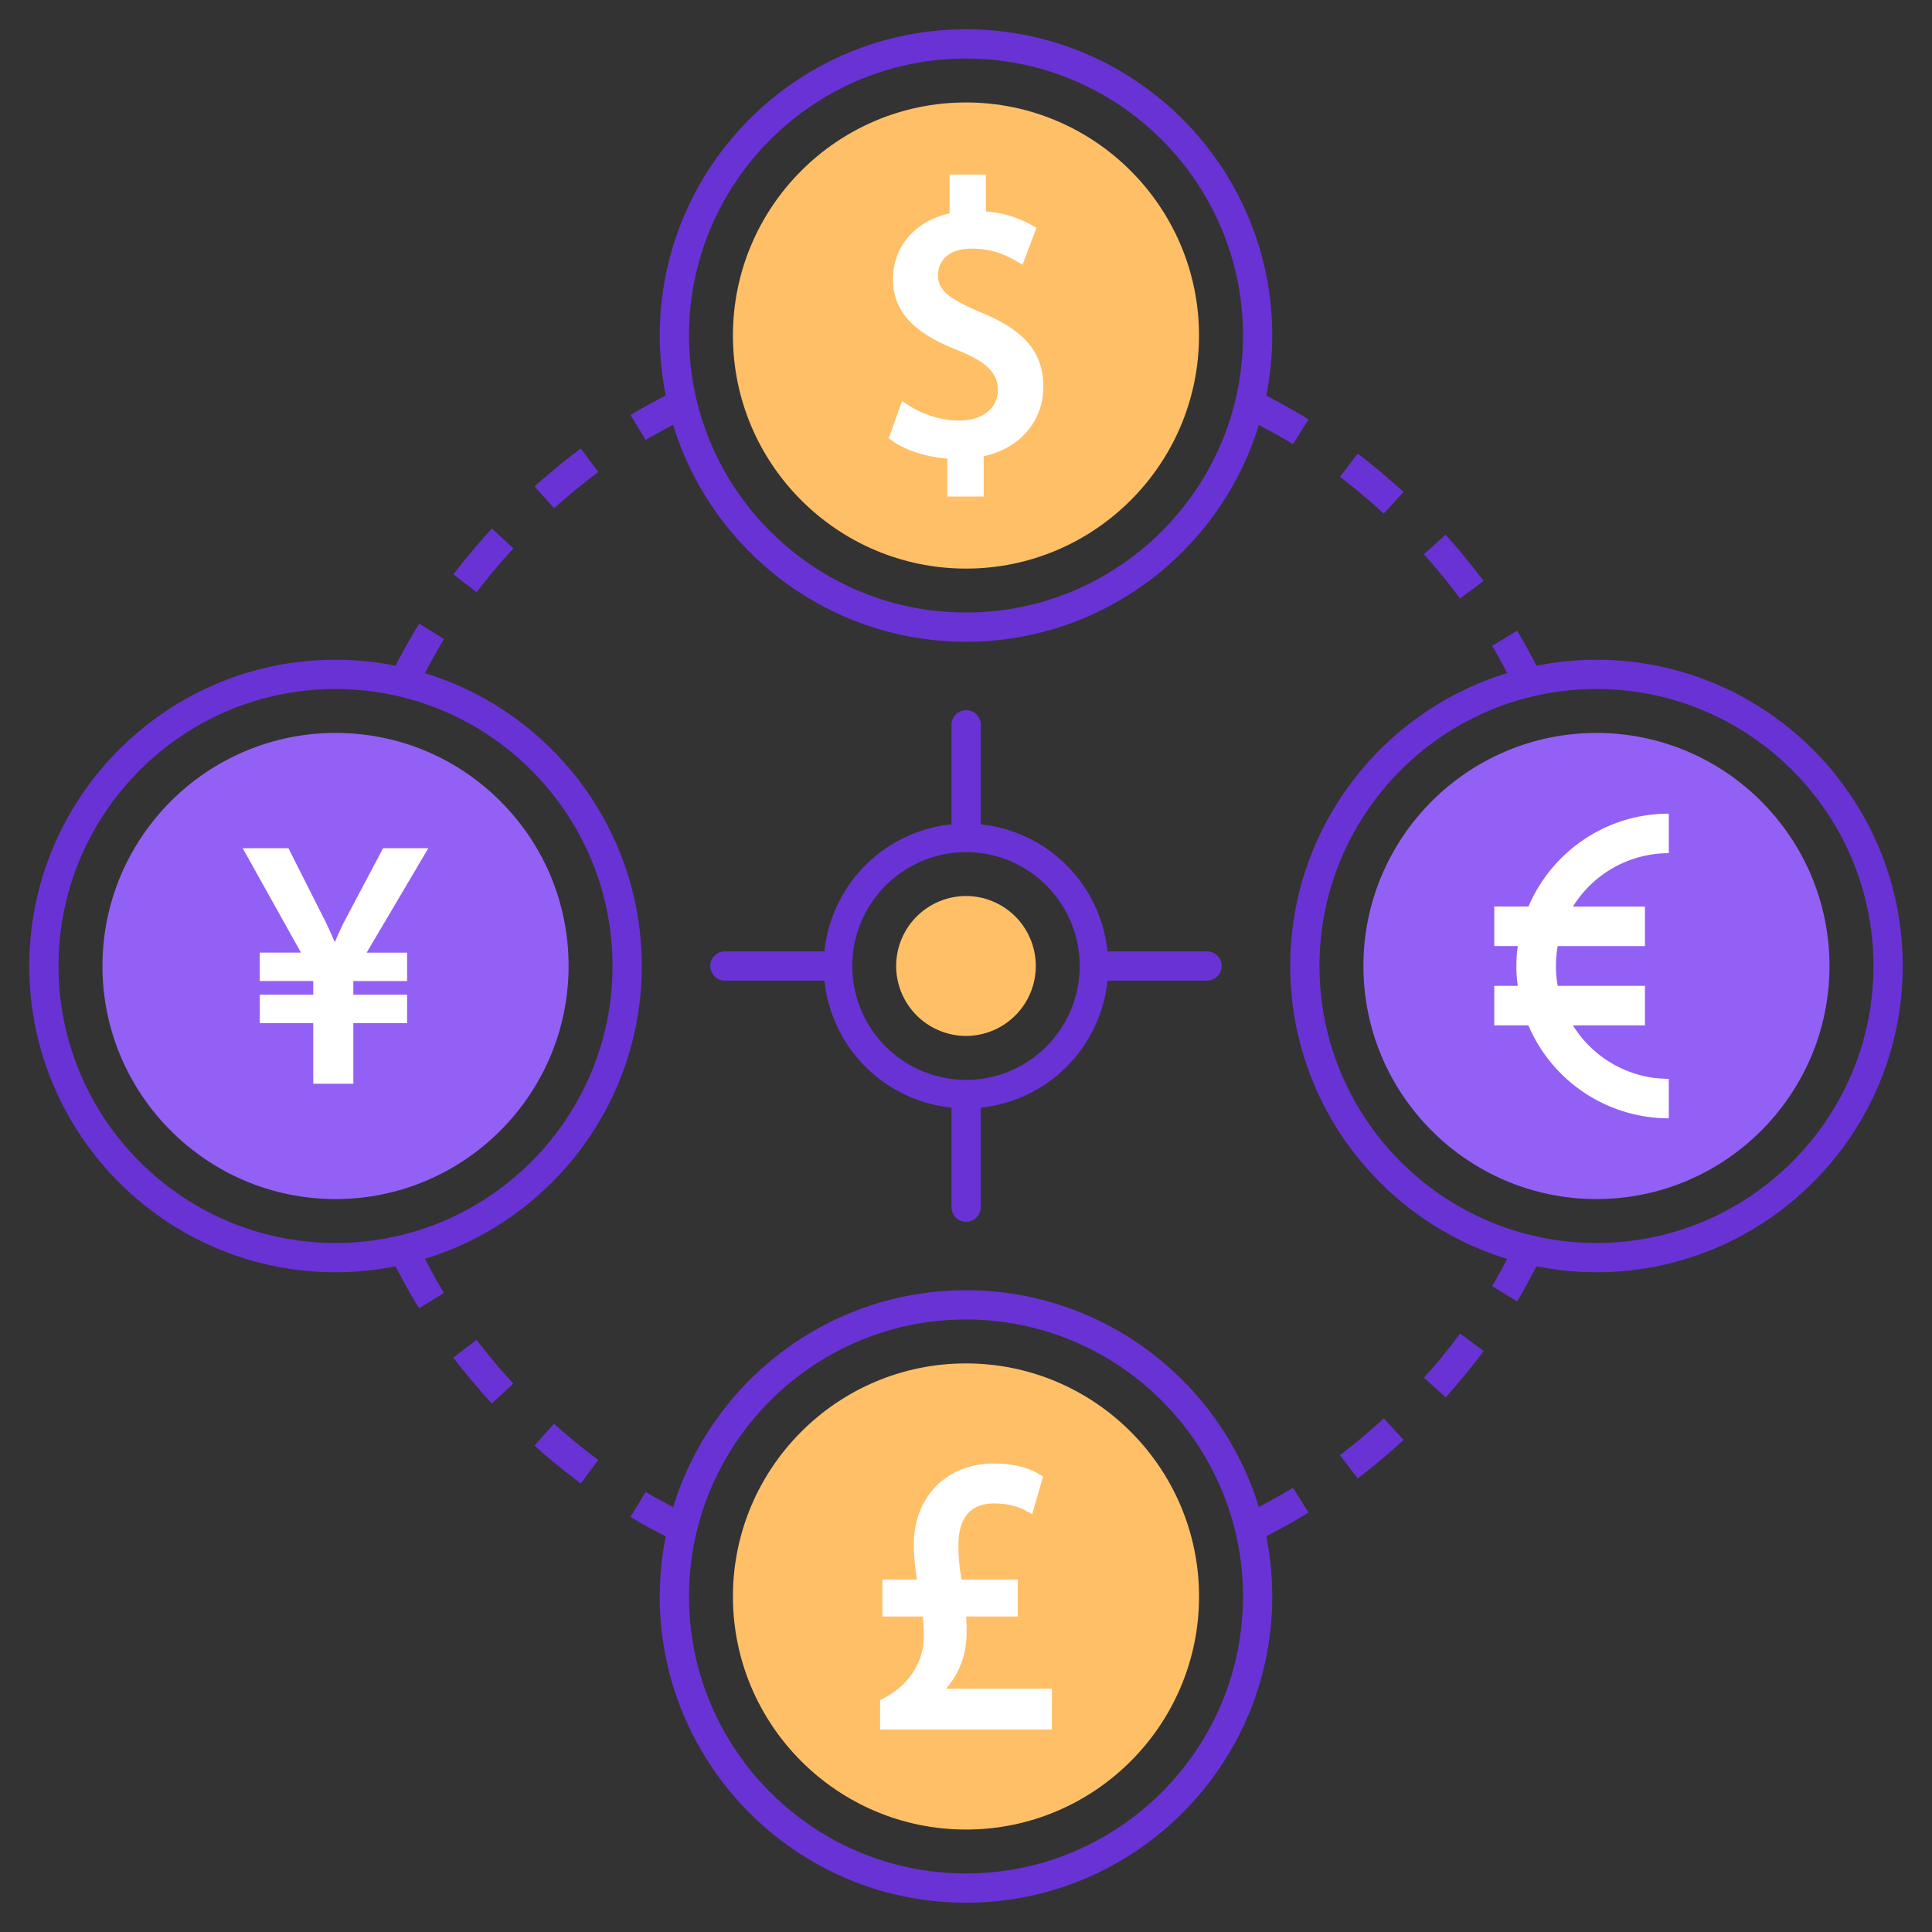
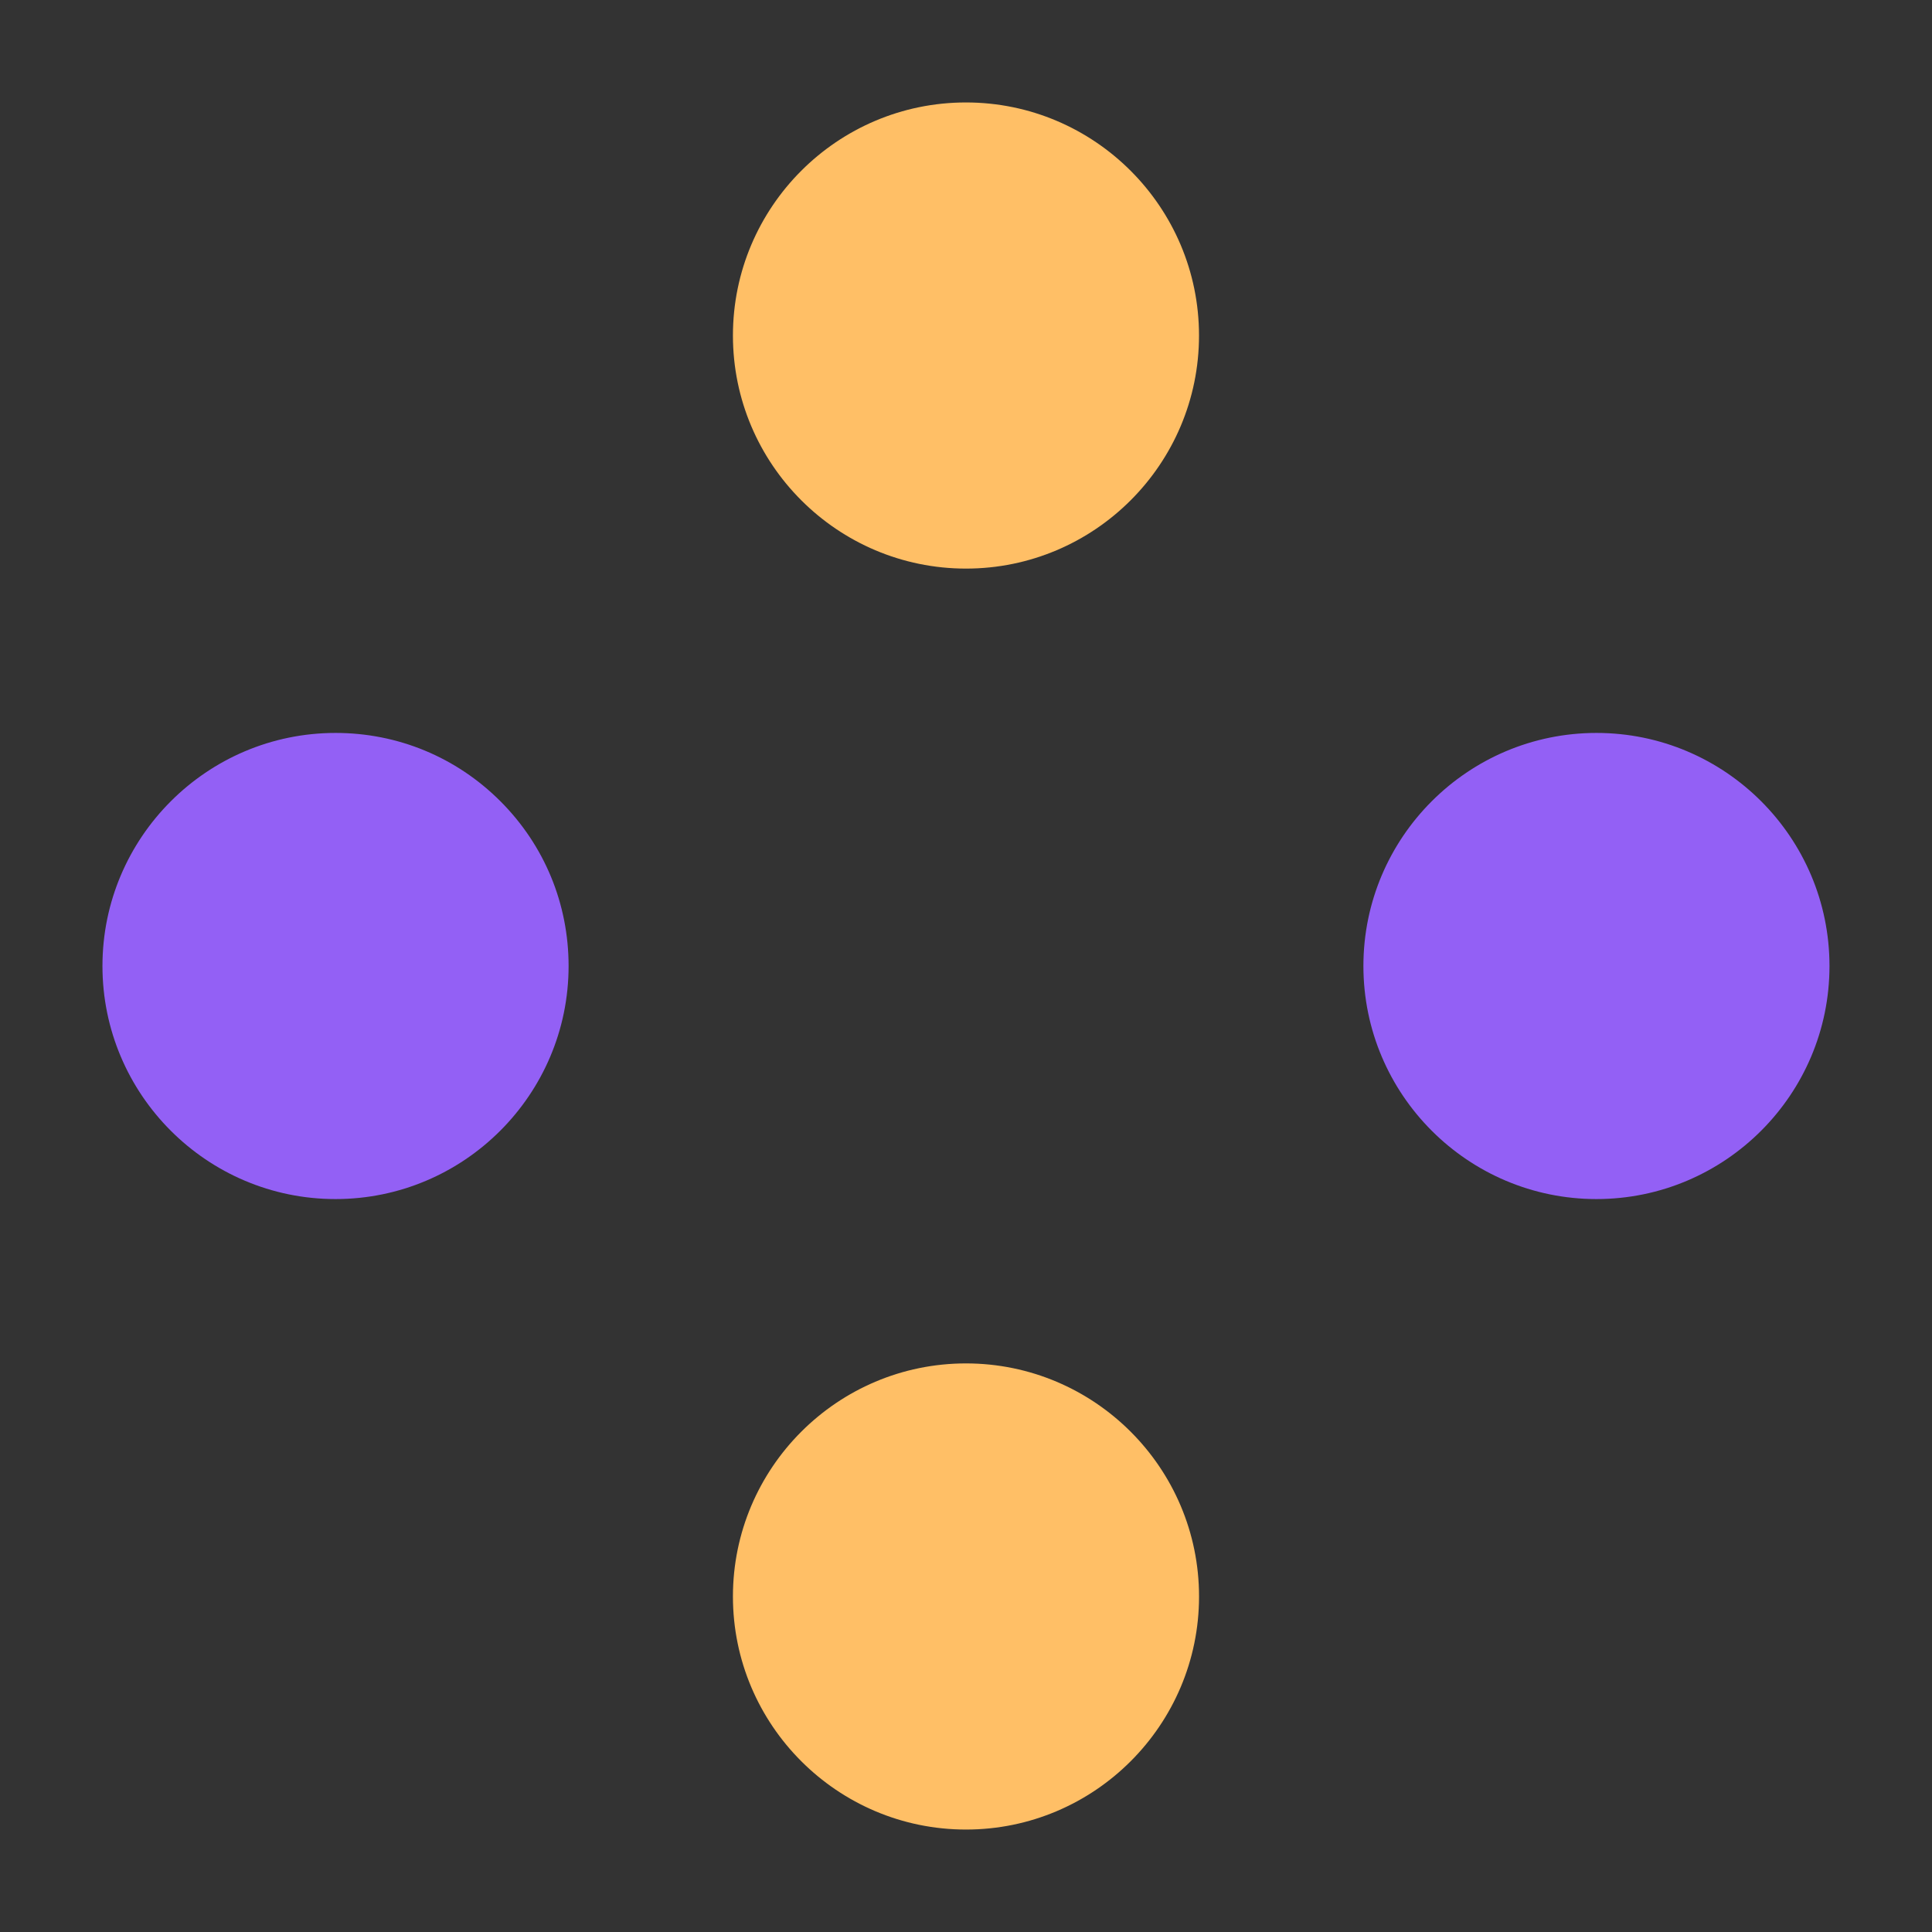
<svg xmlns="http://www.w3.org/2000/svg" viewBox="0 0 66 66" id="CurrencyConversion">
  <rect x="0" y="0" width="66" height="66" fill="#333333" stroke="none" />
  <path fill="#ffbf66" d="M33 19.424c-4.391 0-7.962-3.571-7.962-7.962S28.608 3.5 32.998 3.5s7.962 3.571 7.962 7.962S37.39 19.424 33 19.424zM33 62.5c-4.391 0-7.962-3.571-7.962-7.962s3.57-7.962 7.961-7.962 7.962 3.571 7.962 7.962S37.39 62.5 33 62.5z" class="colorfb6464 svgShape" />
  <path fill="#9360f5" d="M54.538 40.962c-4.391 0-7.962-3.571-7.962-7.962s3.57-7.962 7.962-7.962S62.498 28.61 62.498 33s-3.57 7.962-7.962 7.962zm-43.077 0C7.071 40.962 3.5 37.39 3.5 33s3.573-7.962 7.963-7.962c2.126 0 4.126.828 5.63 2.332s2.331 3.503 2.331 5.63c0 4.39-3.571 7.962-7.962 7.962z" class="color60cbf5 svgShape" />
-   <path fill="#ffbf66" d="M33.004 35.389a2.393 2.393 0 0 1-2.39-2.39 2.393 2.393 0 0 1 2.39-2.39 2.388 2.388 0 0 1 2.38 2.39 2.388 2.388 0 0 1-2.38 2.39z" class="colorfb6464 svgShape" />
-   <path fill="#ffffff" d="M53.733 35.027h2.461v-1.35h-2.98a3.73 3.73 0 0 1-.061-.679c0-.232.02-.459.06-.678h2.981v-1.35h-2.46a3.856 3.856 0 0 1 3.274-1.824v-1.35c-2.15 0-4 1.31-4.794 3.173h-1.168v1.35h.804a4.532 4.532 0 0 0-.048.68c0 .229.014.455.048.678h-.804v1.35h1.165a5.226 5.226 0 0 0 4.797 3.177v-1.35c-1.38 0-2.596-.73-3.275-1.827zM32.93 56.523c.107-.427.103-.872.075-1.302h1.765V53.96h-1.921a6.483 6.483 0 0 1-.108-1.182c0-.647.21-1.417 1.208-1.417.566 0 .915.147 1.072.234l.24.134.37-1.287-.14-.087c-.217-.134-.706-.36-1.542-.36-1.608 0-2.731 1.139-2.731 2.77 0 .41.047.813.106 1.195h-1.18v1.262h1.377c.029.243.037.454.037.698 0 .862-.526 1.666-1.373 2.096l-.12.06v1.007h5.87V57.69h-3.616c.296-.343.501-.734.611-1.166zm.581-45.85c-1.138-.486-1.467-.771-1.467-1.273 0-.438.303-.907 1.152-.907.776 0 1.276.286 1.517.423l.218.125.477-1.26-.16-.09a3.697 3.697 0 0 0-1.567-.467V5.963h-1.242v1.327c-1.18.263-1.933 1.13-1.933 2.253 0 1.37 1.144 2.003 2.26 2.442.94.38 1.323.766 1.323 1.334 0 .628-.53 1.048-1.319 1.048-.585 0-1.23-.194-1.725-.518l-.228-.15-.457 1.273.133.094c.453.324 1.168.55 1.869.599v1.298h1.242v-1.377c1.226-.263 2.037-1.196 2.037-2.37 0-1.175-.638-1.936-2.13-2.543zM14.633 28.976h-1.546l-1.329 2.51c-.117.237-.224.47-.319.7-.091-.211-.19-.428-.307-.676l-1.279-2.534H8.291l1.99 3.567H8.874v.97h1.826v.467H8.875v.97h1.826v2.072h1.37V34.95h1.836v-.969h-1.836v-.467h1.836v-.97h-1.382l2.107-3.567z" class="colorffffff svgShape" />
-   <path fill="#6932d4" d="M54.538 22.538c-.7 0-1.385.072-2.047.204a21.612 21.612 0 0 0-.666-1.198l-.853.52c.185.304.348.618.517.93-4.286 1.309-7.413 5.298-7.413 10.006 0 4.707 3.127 8.697 7.412 10.006-.17.313-.334.63-.515.93l.853.519c.234-.384.45-.791.664-1.197.662.132 1.347.204 2.048.204C60.307 43.462 65 38.769 65 33s-4.693-10.462-10.462-10.462zm0 19.924c-5.218 0-9.462-4.244-9.462-9.462s4.244-9.462 9.462-9.462S64 27.782 64 33s-4.244 9.462-9.462 9.462zm-43.076 1c.701 0 1.385-.072 2.048-.204.255.486.518.972.81 1.438l.847-.531c-.235-.376-.441-.77-.652-1.16 4.283-1.31 7.409-5.299 7.409-10.005 0-4.707-3.126-8.696-7.41-10.005.212-.391.42-.786.656-1.162l-.848-.531a22.02 22.02 0 0 0-.812 1.44 10.467 10.467 0 0 0-2.048-.204C5.693 22.538 1 27.23 1 33s4.693 10.462 10.462 10.462zm0-19.924c5.218 0 9.462 4.244 9.462 9.462s-4.244 9.462-9.462 9.462S2 38.218 2 33s4.244-9.462 9.462-9.462zM33.004 41.74a.5.5 0 0 0 .5-.5v-3.401a4.86 4.86 0 0 0 4.33-4.339h3.4a.5.5 0 1 0 0-1h-3.4a4.86 4.86 0 0 0-4.33-4.339V24.76a.5.5 0 1 0-1 0v3.4a4.864 4.864 0 0 0-4.34 4.34h-3.4a.5.5 0 1 0 0 1h3.4a4.864 4.864 0 0 0 4.34 4.339v3.401a.5.5 0 0 0 .5.5zM29.114 33a3.894 3.894 0 0 1 3.89-3.89c2.14 0 3.88 1.745 3.88 3.89s-1.74 3.89-3.88 3.89a3.894 3.894 0 0 1-3.89-3.89zm20.764-12.555.803-.597a22.649 22.649 0 0 0-1.296-1.582l-.744.668c.435.485.851.993 1.237 1.511zm-4.104-4.156c.514.392 1.017.815 1.495 1.256l.678-.734a22.188 22.188 0 0 0-1.565-1.317l-.608.795zm-23.032 36.2a10.462 10.462 0 0 0-.204 2.05C22.538 60.307 27.231 65 33 65s10.462-4.693 10.462-10.462c0-.703-.072-1.39-.205-2.054.487-.256.975-.52 1.444-.813l-.531-.848c-.38.237-.774.445-1.166.658C41.693 47.2 37.705 44.076 33 44.076c-4.707 0-8.696 3.126-10.005 7.41-.315-.17-.633-.335-.938-.52l-.52.853c.392.24.8.456 1.206.669zM33 45.076c5.218 0 9.462 4.244 9.462 9.462S38.218 64 33 64s-9.462-4.244-9.462-9.462 4.244-9.462 9.462-9.462zm-15.464 2.19a20.923 20.923 0 0 1-1.256-1.495l-.795.607c.411.537.854 1.064 1.317 1.565l.734-.677zm2.901 2.607a20.962 20.962 0 0 1-1.51-1.236l-.668.744c.506.455 1.038.89 1.583 1.295l.596-.803zm27.511-.683-.676-.736c-.484.444-.987.867-1.497 1.256l.608.795c.533-.408 1.06-.85 1.565-1.315zm1.933-3.635a21.104 21.104 0 0 1-1.237 1.51l.744.668c.455-.506.891-1.039 1.296-1.58l-.803-.598zM18.929 17.362c.484-.435.992-.851 1.51-1.237l-.597-.803c-.542.405-1.074.841-1.581 1.296l.668.744zm-2.646 2.867c.392-.514.815-1.017 1.256-1.496l-.734-.677a22.188 22.188 0 0 0-1.317 1.565l.795.608zm5.776-5.198c.305-.186.622-.35.935-.52 1.31 4.286 5.298 7.413 10.006 7.413 4.706 0 8.694-3.125 10.004-7.407.393.213.788.42 1.166.658l.531-.848a21.933 21.933 0 0 0-1.444-.814c.133-.664.205-1.349.205-2.051C43.462 5.693 38.769 1 33 1S22.538 5.693 22.538 11.462c0 .7.072 1.385.204 2.048-.405.212-.81.428-1.203.668l.52.853zM33 2c5.218 0 9.462 4.244 9.462 9.462S38.218 20.924 33 20.924s-9.462-4.244-9.462-9.462S27.782 2 33 2z" class="color3a3e59 svgShape" />
</svg>